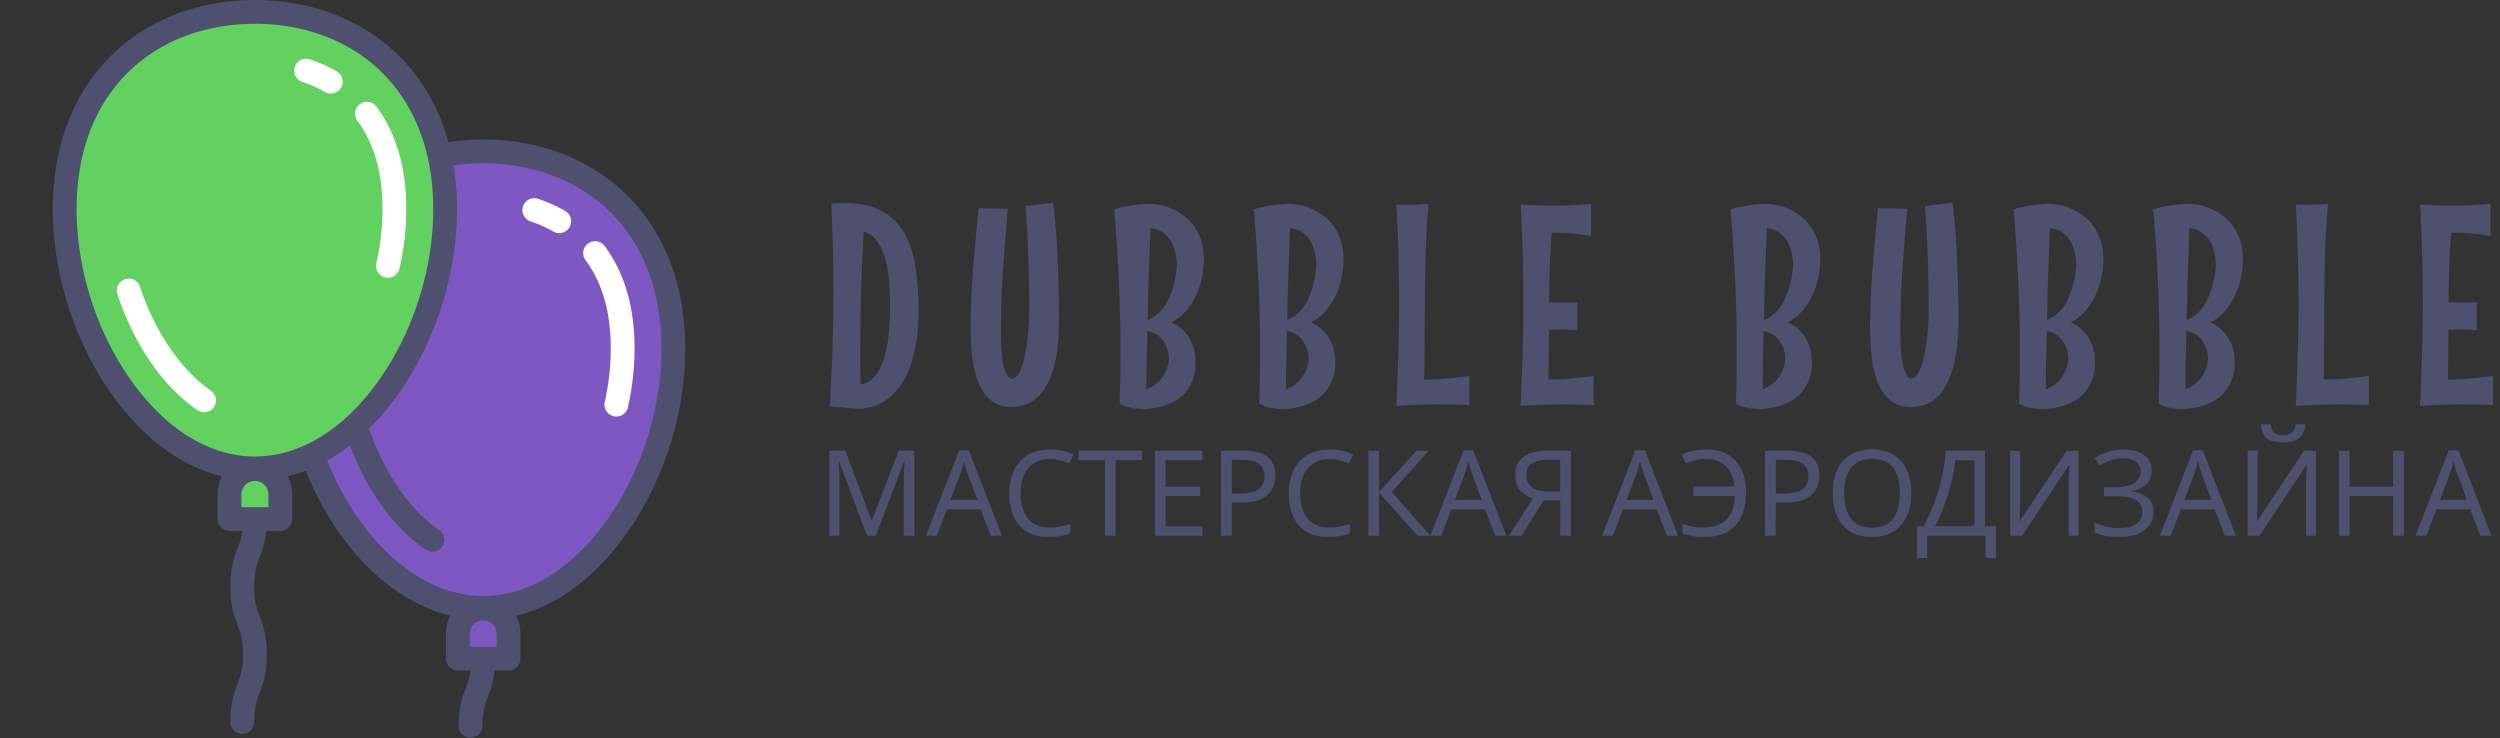
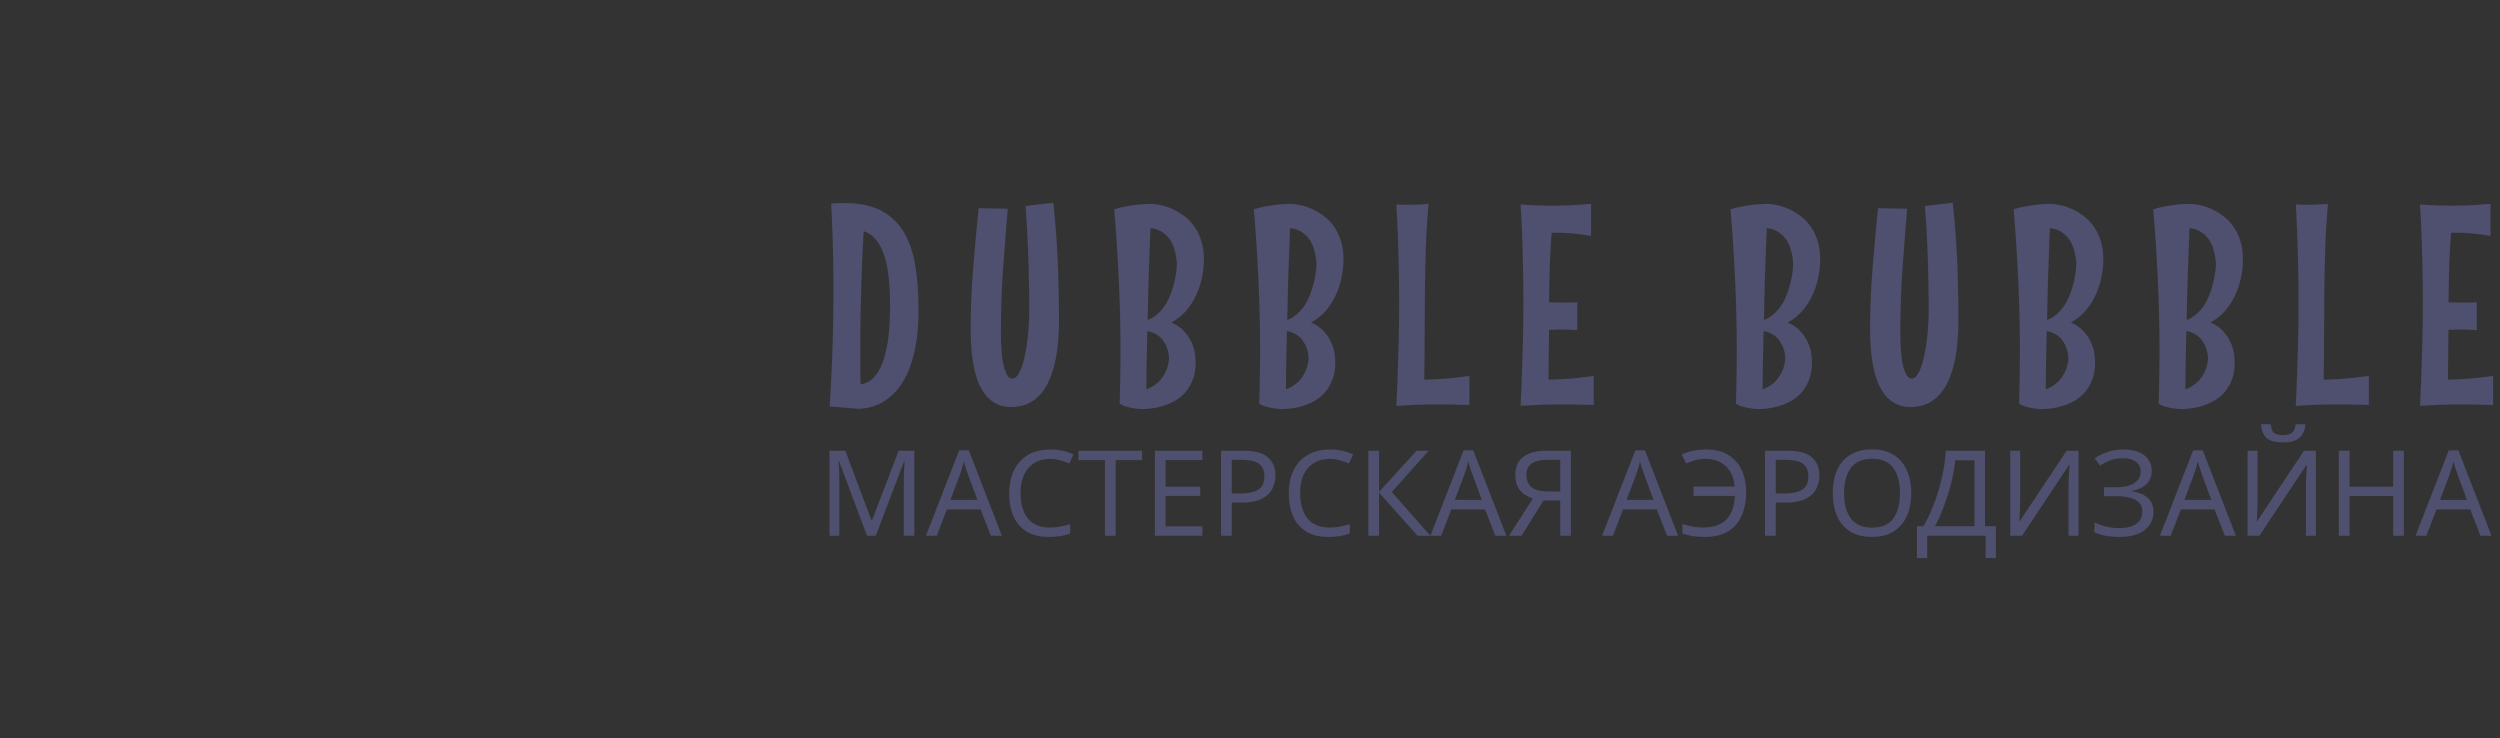
<svg xmlns="http://www.w3.org/2000/svg" width="210" height="62" fill="none">
  <rect width="100%" height="100%" fill="#333333" stroke="none" />
  <g clip-path="url(#clip0)">
    <path d="M56 29.5C56 39.993 49.06 51 40.5 51 31.94 51 25 42.493 25 32s6.94-19 15.5-19C49.06 13 56 19.007 56 29.5z" fill="#7E57C2" />
-     <ellipse cx="40.5" cy="53" rx="2.5" ry="2" fill="#7E57C2" />
    <path d="M37.5 18c0 10.493-6.887 21-16 21s-16-9.507-16-20 6.887-18 16-18 16 6.507 16 17z" fill="#62D15F" />
-     <circle cx="21.5" cy="40.5" r="2.5" fill="#62D15F" />
    <path d="M25.361 6.867c.69.228 1.343.52 1.942.866a.999.999 0 001.002-1.728 12.317 12.317 0 00-2.319-1.034.999.999 0 00-.625 1.896zm6.771 10.69c0 1.49-.173 3.013-.514 4.526a.999.999 0 101.948.44c.374-1.658.563-3.328.563-4.966 0-3.487-.85-6.391-2.53-8.633a.999.999 0 00-1.598 1.197c1.414 1.889 2.13 4.39 2.13 7.436zM17.71 32.806c-2.481-1.693-4.7-4.939-5.936-8.683a.999.999 0 10-1.896.626c1.388 4.208 3.833 7.747 6.707 9.707a.998.998 0 101.125-1.65z" fill="#fff" />
    <path d="M52.581 16.309c-3.04-2.961-7.3-4.592-11.994-4.592-.99 0-1.97.073-2.922.216-.792-2.877-2.226-5.363-4.257-7.341C30.368 1.63 26.108 0 21.413 0 16.72 0 12.46 1.63 9.42 4.592c-3.26 3.174-4.982 7.657-4.982 12.965 0 5.406 1.772 11.033 4.86 15.439 2.634 3.755 5.883 6.172 9.353 7.013a3.109 3.109 0 00-.366 1.466v2.13a1 1 0 00.999 1h1.072c-.08.614-.237 1.03-.41 1.49-.279.744-.596 1.589-.596 3.19 0 1.6.317 2.446.597 3.19.251.672.469 1.252.469 2.492s-.218 1.819-.47 2.49c-.279.746-.596 1.59-.596 3.192a.999.999 0 001.998 0c0-1.24.217-1.82.469-2.49.28-.746.596-1.59.596-3.192s-.317-2.447-.596-3.192c-.252-.671-.47-1.251-.47-2.49 0-1.239.218-1.818.47-2.489.214-.572.45-1.204.549-2.191h1.179a.999.999 0 00.998-.999v-2.13a3.11 3.11 0 00-.366-1.466 12.423 12.423 0 001.496-.466c2.624 6.453 7.173 10.944 12.155 12.175-.235.44-.37.941-.37 1.474v2.13a1 1 0 001 .999h1.072c-.082.614-.238 1.03-.41 1.49-.28.745-.596 1.589-.596 3.19a.999.999 0 001.997 0c0-1.239.217-1.818.469-2.489.215-.572.45-1.204.549-2.191h1.179a.999.999 0 00.999-.999v-2.13a3.11 3.11 0 00-.366-1.466c3.47-.842 6.719-3.259 9.352-7.014 3.09-4.405 4.86-10.032 4.86-15.438.001-5.309-1.722-9.792-4.98-12.966zm-41.648 15.54c-2.859-4.077-4.499-9.286-4.499-14.292 0-4.756 1.514-8.745 4.378-11.534 2.665-2.596 6.43-4.026 10.601-4.026 4.171 0 7.937 1.43 10.602 4.025 2.864 2.79 4.378 6.779 4.378 11.535 0 5.006-1.64 10.215-4.5 14.292-2.938 4.19-6.66 6.498-10.48 6.498-3.82 0-7.542-2.308-10.48-6.498zm11.612 9.627v1.131h-2.263v-1.131a1.133 1.133 0 012.263 0zm19.173 11.717v1.131h-2.263v-1.131a1.133 1.133 0 012.264 0zm9.35-9.627c-2.94 4.19-6.661 6.498-10.481 6.498-2.693 0-5.387-1.174-7.793-3.394-2.161-1.995-4.032-4.81-5.31-7.976a15.47 15.47 0 001.907-1.27c1.428 3.785 3.715 6.94 6.367 8.749a.998.998 0 101.125-1.65c-2.444-1.668-4.634-4.843-5.88-8.518a21.89 21.89 0 002.526-3.01c3.09-4.405 4.86-10.032 4.86-15.438 0-1.273-.1-2.497-.295-3.669a17.742 17.742 0 012.493-.174c4.17 0 7.936 1.43 10.601 4.025 2.864 2.79 4.378 6.779 4.378 11.535 0 5.006-1.64 10.215-4.499 14.292z" fill="#4F4F6F" />
    <path d="M50.773 20.641a.999.999 0 00-1.599 1.197c1.414 1.889 2.131 4.39 2.131 7.436 0 1.49-.173 3.013-.514 4.526a.999.999 0 001.948.44 22.61 22.61 0 00.564-4.966c0-3.487-.852-6.391-2.53-8.633zm-3.295-2.918a12.316 12.316 0 00-2.318-1.035.999.999 0 00-.626 1.896c.69.228 1.344.52 1.942.866a.995.995 0 001.365-.362.998.998 0 00-.363-1.365z" fill="#fff" />
  </g>
  <path d="M77.156 26.031c0 1.211-.09 2.258-.27 3.14-.171.876-.402 1.622-.69 2.24-.29.616-.618 1.116-.985 1.5a4.71 4.71 0 01-1.102.89 3.73 3.73 0 01-1.09.422c-.351.078-.66.117-.925.117l-2.403-.2c.102-1.593.18-3.195.235-4.804a144.548 144.548 0 00-.106-12.234 13.746 13.746 0 011.078-.047c1.297 0 2.352.222 3.165.668a4.707 4.707 0 011.898 1.851c.46.79.773 1.735.937 2.836.172 1.094.258 2.3.258 3.621zm-2.39-.316c0-.383-.008-.79-.024-1.219-.015-.437-.05-.871-.105-1.3a9.355 9.355 0 00-.223-1.255 5.66 5.66 0 00-.398-1.113 3.143 3.143 0 00-.61-.879 1.956 1.956 0 00-.855-.515c-.047.859-.09 1.699-.13 2.52a267.69 267.69 0 00-.14 4.792c-.008.781-.012 1.567-.012 2.356v1.57c0 .523.008 1.058.024 1.605.36-.039.672-.175.938-.41a2.94 2.94 0 00.667-.879 5.37 5.37 0 00.446-1.207 11.7 11.7 0 00.27-1.383c.062-.476.1-.945.117-1.406.023-.46.035-.887.035-1.277zm13.707-8.684a70.1 70.1 0 01.375 4.84c.07 1.625.106 3.324.106 5.098a19.8 19.8 0 01-.082 1.793 11.536 11.536 0 01-.258 1.687 7.896 7.896 0 01-.48 1.488 4.403 4.403 0 01-.739 1.184c-.297.328-.648.59-1.054.785-.407.188-.872.282-1.395.282-.469 0-.879-.086-1.23-.258a2.808 2.808 0 01-.903-.727 4.485 4.485 0 01-.633-1.09 7.863 7.863 0 01-.386-1.36 13.463 13.463 0 01-.2-1.534 21.869 21.869 0 01-.058-1.606c0-1.625.066-3.27.199-4.933.133-1.672.29-3.403.469-5.192l2.449.047c-.14 1.68-.274 3.375-.399 5.086a77.355 77.355 0 00-.175 5.285c0 .524.015 1.02.047 1.489.03.468.086.882.164 1.242.078.351.175.633.293.843.125.211.277.317.457.317.21 0 .402-.164.574-.492.18-.336.328-.774.445-1.313a15.3 15.3 0 00.293-1.863c.07-.695.106-1.402.106-2.121 0-.688-.008-1.38-.024-2.074a109.224 109.224 0 00-.14-4.3 93.5 93.5 0 00-.153-2.333l2.332-.27zm12.653 4.782c0 .484-.054.984-.164 1.5a6.235 6.235 0 01-.492 1.488c-.219.476-.5.914-.844 1.312a4.162 4.162 0 01-1.23.973c.46.203.824.457 1.09.762.273.304.48.62.621.949.14.32.23.629.269.926.039.289.059.523.059.703 0 .594-.09 1.105-.27 1.535a3.542 3.542 0 01-.668 1.078 3.5 3.5 0 01-.925.703 5.395 5.395 0 01-1.934.574c-.29.032-.52.047-.691.047a6.627 6.627 0 01-.668-.058 5.906 5.906 0 01-.633-.14 1.952 1.952 0 01-.598-.259c.047-1.484.07-2.965.07-4.441 0-2.008-.046-3.992-.14-5.953a140.487 140.487 0 00-.387-5.93c.36-.11.715-.195 1.067-.258.359-.062.683-.11.972-.14.336-.032.656-.051.961-.059.242 0 .52.031.832.094.32.054.649.156.984.304.336.141.665.329.985.563.328.227.621.516.879.867.258.344.465.754.621 1.23.156.47.234 1.012.234 1.63zm-2.273.527v-.2c0-.148-.02-.331-.059-.55a4.335 4.335 0 00-.176-.738 2.56 2.56 0 00-.363-.75 2.298 2.298 0 00-.644-.61c-.258-.18-.582-.289-.973-.328l-.14 3.855c-.04 1.282-.071 2.567-.094 3.856.28-.102.53-.246.75-.434a3.39 3.39 0 00.586-.62c.171-.235.316-.481.433-.739.117-.266.219-.527.305-.785a8.48 8.48 0 00.375-1.957zm-.656 7.77a2.798 2.798 0 00-.235-1.044 3.388 3.388 0 00-.222-.398 1.489 1.489 0 00-.329-.375 1.63 1.63 0 00-.445-.293 2.152 2.152 0 00-.586-.188c-.023.82-.043 1.637-.058 2.45a122.54 122.54 0 00-.024 2.437c.234-.086.442-.187.621-.304.18-.126.336-.254.469-.387.133-.14.242-.285.328-.434.094-.148.172-.293.235-.433.14-.328.222-.672.246-1.032zm14.656-8.297c0 .484-.054.984-.164 1.5a6.235 6.235 0 01-.492 1.488c-.219.476-.5.914-.844 1.312a4.145 4.145 0 01-1.23.973c.461.203.824.457 1.09.762.273.304.48.62.621.949.141.32.23.629.269.926.039.289.059.523.059.703 0 .594-.09 1.105-.27 1.535a3.539 3.539 0 01-.667 1.078 3.523 3.523 0 01-.926.703 5.396 5.396 0 01-1.934.574 6.752 6.752 0 01-.691.047 6.607 6.607 0 01-.668-.058 5.898 5.898 0 01-.633-.14 1.954 1.954 0 01-.598-.259c.047-1.484.071-2.965.071-4.441 0-2.008-.047-3.992-.141-5.953a140.487 140.487 0 00-.387-5.93c.36-.11.715-.195 1.067-.258.359-.062.683-.11.972-.14.336-.032.657-.051.961-.059.242 0 .52.031.832.094.321.054.649.156.985.304.336.141.664.329.984.563.328.227.621.516.879.867.258.344.465.754.621 1.23.156.47.234 1.012.234 1.63zm-2.273.527v-.2c0-.148-.02-.331-.059-.55a4.31 4.31 0 00-.175-.738 2.586 2.586 0 00-.364-.75 2.302 2.302 0 00-.644-.61c-.258-.18-.582-.289-.973-.328l-.14 3.855c-.04 1.282-.071 2.567-.094 3.856.281-.102.531-.246.75-.434a3.39 3.39 0 00.586-.62 4.13 4.13 0 00.433-.739c.117-.266.219-.527.305-.785a8.48 8.48 0 00.375-1.957zm-.656 7.77a2.797 2.797 0 00-.235-1.044 3.31 3.31 0 00-.222-.398 1.506 1.506 0 00-.328-.375 1.633 1.633 0 00-.446-.293 2.15 2.15 0 00-.586-.188c-.023.82-.043 1.637-.058 2.45a122.62 122.62 0 00-.024 2.437c.235-.086.442-.187.621-.304a3.43 3.43 0 00.469-.387c.133-.14.242-.285.328-.434.094-.148.172-.293.235-.433.14-.328.222-.672.246-1.032zm13.508 3.913a75.909 75.909 0 00-2.496-.046c-.609 0-1.211.007-1.805.023-.593.023-1.207.055-1.839.094.07-1.453.125-2.89.164-4.313.046-1.43.07-2.87.07-4.324 0-1.39-.02-2.77-.059-4.137-.031-1.375-.09-2.758-.175-4.148.078.008.168.012.269.012.086.007.191.011.316.011h.422c.25 0 .52-.004.809-.011.297-.016.594-.036.891-.059a67.766 67.766 0 00-.223 3.55c-.039 1.243-.066 2.5-.082 3.774l-.024 3.797c0 1.258-.011 2.473-.035 3.645a34.951 34.951 0 001.864-.094 27.293 27.293 0 001.933-.223v2.45zm9.067-6.293a21.997 21.997 0 00-1.488-.046c-.141 0-.289.003-.445.011a8.51 8.51 0 01-.446.012l-.047 4.184a34.951 34.951 0 001.864-.094 27.226 27.226 0 001.933-.223v2.45a75.909 75.909 0 00-2.496-.047c-.609 0-1.211.007-1.804.023a82.3 82.3 0 00-1.84.094c.07-1.453.125-2.89.164-4.313a141.47 141.47 0 00.011-8.46 105.852 105.852 0 00-.175-4.15 34.715 34.715 0 004.218.071c.532-.031 1.098-.07 1.7-.117v2.695a18.823 18.823 0 00-1.442-.199c-.469-.047-.937-.07-1.406-.07h-.457a61.195 61.195 0 00-.164 2.918 348.11 348.11 0 00-.059 2.918c.203.015.407.023.61.023h1.195c.187 0 .379-.008.574-.023v2.343zm20.396-5.918c0 .485-.055.985-.164 1.5a6.326 6.326 0 01-.492 1.489c-.219.476-.5.914-.844 1.312a4.17 4.17 0 01-1.23.973c.46.203.824.457 1.089.762.274.304.481.62.621.949.141.32.231.629.27.926.039.289.059.523.059.703 0 .594-.09 1.105-.27 1.535a3.54 3.54 0 01-.668 1.078 3.49 3.49 0 01-.926.703 5.396 5.396 0 01-1.933.574c-.289.032-.52.047-.692.047a6.658 6.658 0 01-.668-.058 5.884 5.884 0 01-.632-.14 1.954 1.954 0 01-.598-.259c.047-1.484.07-2.965.07-4.441 0-2.008-.047-3.992-.14-5.953a140.487 140.487 0 00-.387-5.93 9.2 9.2 0 011.066-.258c.36-.062.684-.11.973-.14.336-.032.656-.051.961-.059.242 0 .519.031.832.094.32.054.648.156.984.304.336.141.664.329.985.563.328.227.621.516.879.867.257.344.464.754.621 1.23.156.47.234 1.012.234 1.63zm-2.273.528v-.2c0-.148-.02-.331-.059-.55a4.318 4.318 0 00-.176-.738 2.558 2.558 0 00-.363-.75 2.293 2.293 0 00-.645-.61c-.257-.18-.582-.289-.972-.328l-.141 3.855c-.039 1.282-.07 2.567-.094 3.856a2.37 2.37 0 00.75-.434c.227-.187.422-.394.586-.62.172-.235.317-.481.434-.739.117-.266.219-.527.305-.785a8.48 8.48 0 00.375-1.957zm-.657 7.77a2.777 2.777 0 00-.234-1.044 3.465 3.465 0 00-.223-.398 1.486 1.486 0 00-.328-.375 1.627 1.627 0 00-.445-.293 2.15 2.15 0 00-.586-.188c-.024.82-.043 1.637-.059 2.45-.015.804-.023 1.617-.023 2.437a3.08 3.08 0 00.621-.304 3.43 3.43 0 00.469-.387c.133-.14.242-.285.328-.434a3.31 3.31 0 00.234-.433c.141-.328.223-.672.246-1.032zm14.06-13.079c.179 1.594.304 3.207.375 4.84.07 1.625.105 3.324.105 5.098 0 .601-.027 1.199-.082 1.793a11.549 11.549 0 01-.258 1.687 7.895 7.895 0 01-.48 1.488 4.418 4.418 0 01-.739 1.184c-.296.328-.648.59-1.054.785-.407.188-.871.282-1.395.282-.469 0-.879-.086-1.23-.258a2.806 2.806 0 01-.903-.727 4.455 4.455 0 01-.632-1.09 7.81 7.81 0 01-.387-1.36 13.419 13.419 0 01-.199-1.534 21.924 21.924 0 01-.059-1.606c0-1.625.066-3.27.199-4.933.133-1.672.289-3.403.469-5.192l2.449.047c-.14 1.68-.273 3.375-.398 5.086a77.481 77.481 0 00-.176 5.285c0 .524.016 1.02.047 1.489.031.468.086.882.164 1.242.078.351.176.633.293.843.125.211.277.317.457.317.211 0 .402-.164.574-.492.18-.336.328-.774.445-1.313a15.3 15.3 0 00.293-1.863 20.86 20.86 0 00.106-2.121c0-.688-.008-1.38-.024-2.074a94.794 94.794 0 00-.046-2.11 114.5 114.5 0 00-.094-2.191 89.36 89.36 0 00-.153-2.332l2.333-.27zm12.652 4.782c0 .484-.054.984-.164 1.5a6.235 6.235 0 01-.492 1.488c-.219.476-.5.914-.844 1.312a4.145 4.145 0 01-1.23.973c.461.203.824.457 1.09.762.273.304.48.62.621.949.141.32.23.629.269.926.04.289.059.523.059.703 0 .594-.09 1.105-.269 1.535a3.56 3.56 0 01-.668 1.078 3.507 3.507 0 01-.926.703 5.396 5.396 0 01-1.934.574 6.752 6.752 0 01-.691.047 6.607 6.607 0 01-.668-.058 5.952 5.952 0 01-.633-.14 1.954 1.954 0 01-.598-.259c.047-1.484.071-2.965.071-4.441 0-2.008-.047-3.992-.141-5.953a140.487 140.487 0 00-.387-5.93c.36-.11.715-.195 1.067-.258.359-.062.683-.11.972-.14.336-.032.657-.051.961-.059.243 0 .52.031.832.094.321.054.649.156.985.304.336.141.664.329.984.563.328.227.621.516.879.867.258.344.465.754.621 1.23.156.47.234 1.012.234 1.63zm-2.273.527v-.2c0-.148-.019-.331-.059-.55a4.31 4.31 0 00-.175-.738 2.56 2.56 0 00-.364-.75 2.302 2.302 0 00-.644-.61c-.258-.18-.582-.289-.973-.328l-.14 3.855a306.323 306.323 0 00-.094 3.856c.281-.102.531-.246.75-.434a3.39 3.39 0 00.586-.62 4.13 4.13 0 00.433-.739 8.76 8.76 0 00.305-.785 8.48 8.48 0 00.375-1.957zm-.656 7.77a2.797 2.797 0 00-.235-1.044 3.31 3.31 0 00-.222-.398 1.506 1.506 0 00-.328-.375 1.633 1.633 0 00-.446-.293 2.15 2.15 0 00-.586-.188c-.023.82-.043 1.637-.058 2.45a122.62 122.62 0 00-.024 2.437c.235-.086.442-.187.621-.304a3.43 3.43 0 00.469-.387c.133-.14.242-.285.328-.434.094-.148.172-.293.235-.433.14-.328.222-.672.246-1.032zm14.657-8.297c0 .484-.055.984-.164 1.5a6.283 6.283 0 01-.493 1.488 5.53 5.53 0 01-.843 1.312 4.162 4.162 0 01-1.231.973c.461.203.824.457 1.09.762.273.304.481.62.621.949.141.32.231.629.27.926.039.289.058.523.058.703 0 .594-.09 1.105-.269 1.535a3.56 3.56 0 01-.668 1.078 3.507 3.507 0 01-.926.703 5.396 5.396 0 01-1.934.574 6.752 6.752 0 01-.691.047 6.632 6.632 0 01-.668-.058 5.952 5.952 0 01-.633-.14 1.938 1.938 0 01-.597-.259c.046-1.484.07-2.965.07-4.441 0-2.008-.047-3.992-.141-5.953a142.166 142.166 0 00-.386-5.93c.359-.11.714-.195 1.066-.258.359-.062.684-.11.973-.14.336-.032.656-.051.961-.059.242 0 .519.031.832.094.32.054.648.156.984.304.336.141.664.329.984.563.328.227.621.516.879.867.258.344.465.754.621 1.23.157.47.235 1.012.235 1.63zm-2.274.527v-.2c0-.148-.019-.331-.058-.55a4.414 4.414 0 00-.176-.738 2.558 2.558 0 00-.363-.75 2.293 2.293 0 00-.645-.61c-.258-.18-.582-.289-.973-.328l-.14 3.855a306.323 306.323 0 00-.094 3.856c.281-.102.531-.246.75-.434.227-.187.422-.394.586-.62.172-.235.316-.481.434-.739a9.08 9.08 0 00.304-.785 8.37 8.37 0 00.375-1.957zm-.656 7.77a2.816 2.816 0 00-.234-1.044 3.465 3.465 0 00-.223-.398 1.486 1.486 0 00-.328-.375 1.643 1.643 0 00-.445-.293 2.162 2.162 0 00-.586-.188c-.024.82-.043 1.637-.059 2.45-.016.804-.023 1.617-.023 2.437a3.08 3.08 0 00.621-.304 3.48 3.48 0 00.468-.387c.133-.14.243-.285.329-.434.093-.148.171-.293.234-.433.141-.328.223-.672.246-1.032zm13.508 3.913a75.909 75.909 0 00-2.496-.046c-.609 0-1.211.007-1.804.023-.594.023-1.207.055-1.84.094.07-1.453.125-2.89.164-4.313.047-1.43.07-2.87.07-4.324 0-1.39-.019-2.77-.058-4.137-.032-1.375-.09-2.758-.176-4.148.078.008.168.012.269.012.086.007.192.011.317.011h.422c.25 0 .519-.004.808-.011.297-.016.594-.036.891-.059a67.766 67.766 0 00-.223 3.55c-.039 1.243-.066 2.5-.082 3.774l-.023 3.797c0 1.258-.012 2.473-.035 3.645a35.28 35.28 0 001.863-.094 27.226 27.226 0 001.933-.223v2.45zm9.067-6.293a21.997 21.997 0 00-1.488-.046c-.14 0-.289.003-.445.011a8.501 8.501 0 01-.445.012l-.047 4.184a35.28 35.28 0 001.863-.094 27.318 27.318 0 001.934-.223v2.45a76.314 76.314 0 00-2.497-.047 68.7 68.7 0 00-1.804.023c-.594.023-1.207.055-1.84.094.07-1.453.125-2.89.164-4.313.047-1.43.07-2.87.07-4.324 0-1.39-.019-2.77-.058-4.137-.032-1.375-.09-2.758-.176-4.148a34.74 34.74 0 004.219.07 90.46 90.46 0 001.699-.117v2.695a18.755 18.755 0 00-1.442-.199c-.468-.047-.937-.07-1.406-.07h-.457a61.195 61.195 0 00-.164 2.918c-.023.968-.043 1.941-.058 2.918.203.015.406.023.609.023h1.195c.188 0 .379-.008.574-.023v2.343zM72.827 45l-2.35-6.26h-.04c.02.207.037.487.05.84.013.347.02.71.02 1.09V45h-.83v-7.14h1.33l2.2 5.85h.04l2.24-5.85h1.32V45h-.89v-4.39c0-.347.007-.69.02-1.03l.05-.83h-.04L73.567 45h-.74zm10.402 0l-.86-2.21h-2.83L78.69 45h-.91l2.79-7.17h.81L84.16 45h-.93zm-1.13-3.01l-.8-2.16a32.86 32.86 0 01-.24-.72 5.871 5.871 0 00-.1-.35 9.105 9.105 0 01-.31 1.07l-.81 2.16h2.26zm6.097-3.44c-.767 0-1.37.257-1.81.77-.44.513-.66 1.217-.66 2.11 0 .887.203 1.59.61 2.11.413.513 1.03.77 1.85.77.313 0 .61-.027.89-.08.28-.053.553-.12.82-.2v.78a4.35 4.35 0 01-.83.22c-.28.047-.617.07-1.01.07-.727 0-1.333-.15-1.82-.45a2.8 2.8 0 01-1.1-1.28c-.24-.553-.36-1.203-.36-1.95 0-.72.13-1.353.39-1.9a2.968 2.968 0 011.17-1.29c.513-.313 1.137-.47 1.87-.47.753 0 1.41.14 1.97.42l-.36.76c-.22-.1-.467-.19-.74-.27-.267-.08-.56-.12-.88-.12zM93.714 45h-.9v-6.35h-2.23v-.79h5.35v.79h-2.22V45zm7.287 0h-3.99v-7.14h3.99v.79h-3.09v2.23h2.91v.78h-2.91v2.55h3.09V45zm3.457-7.14c.933 0 1.613.183 2.04.55.426.367.64.883.64 1.55 0 .393-.09.763-.27 1.11-.174.34-.47.617-.89.83-.414.213-.977.32-1.69.32h-.82V45h-.9v-7.14h1.89zm-.08.77h-.91v2.82h.72c.68 0 1.186-.11 1.52-.33.333-.22.5-.593.5-1.12 0-.46-.147-.803-.44-1.03-.294-.227-.757-.34-1.39-.34zm7.304-.08c-.766 0-1.37.257-1.81.77-.44.513-.66 1.217-.66 2.11 0 .887.204 1.59.61 2.11.414.513 1.03.77 1.85.77.314 0 .61-.027.89-.08.28-.053.554-.12.82-.2v.78a4.33 4.33 0 01-.83.22 6.24 6.24 0 01-1.01.07c-.726 0-1.333-.15-1.82-.45a2.806 2.806 0 01-1.1-1.28c-.24-.553-.36-1.203-.36-1.95 0-.72.13-1.353.39-1.9a2.971 2.971 0 011.17-1.29c.514-.313 1.137-.47 1.87-.47.754 0 1.41.14 1.97.42l-.36.76c-.22-.1-.466-.19-.74-.27a3.05 3.05 0 00-.88-.12zm8.469 6.45h-1.08l-3.23-3.62V45h-.9v-7.14h.9v3.46l3.15-3.46h1.02l-3.1 3.47 3.24 3.67zm5.451 0l-.86-2.21h-2.83l-.85 2.21h-.91l2.79-7.17h.81l2.78 7.17h-.93zm-1.13-3.01l-.8-2.16c-.02-.053-.053-.15-.1-.29l-.14-.43a5.65 5.65 0 00-.1-.35 8.7 8.7 0 01-.16.61c-.06.193-.11.347-.15.46l-.81 2.16h2.26zm5.187.05l-1.85 2.96h-1.05l2-3.12a3.047 3.047 0 01-.72-.36 1.73 1.73 0 01-.54-.63c-.14-.267-.21-.61-.21-1.03 0-.647.223-1.14.67-1.48.447-.347 1.113-.52 2-.52h2V45h-.9v-2.96h-1.4zm1.4-3.41h-1.08c-.567 0-1.003.1-1.31.3-.3.193-.45.517-.45.97 0 .44.147.78.44 1.02.293.24.747.36 1.36.36h1.04v-2.65zm8.967 6.37l-.86-2.21h-2.83l-.85 2.21h-.91l2.79-7.17h.81l2.78 7.17h-.93zm-1.13-3.01l-.8-2.16c-.02-.053-.053-.15-.1-.29l-.14-.43a5.65 5.65 0 00-.1-.35 8.7 8.7 0 01-.16.61c-.06.193-.11.347-.15.46l-.81 2.16h2.26zm4.387-3.44c-.333 0-.637.04-.91.12-.273.073-.52.16-.74.26l-.37-.75c.273-.133.587-.237.94-.31.353-.073.717-.11 1.09-.11.767 0 1.397.153 1.89.46.5.307.873.73 1.12 1.27.247.533.37 1.14.37 1.82 0 .78-.127 1.453-.38 2.02a2.829 2.829 0 01-1.15 1.31c-.507.307-1.147.46-1.92.46-.413 0-.763-.023-1.05-.07a4.826 4.826 0 01-.85-.22v-.78c.28.073.563.14.85.2.287.053.59.08.91.08.86 0 1.507-.227 1.94-.68.44-.46.673-1.117.7-1.97h-3.47v-.79h3.46c-.067-.733-.317-1.303-.75-1.71-.427-.407-.987-.61-1.68-.61zm6.868-.69c.933 0 1.613.183 2.04.55.427.367.64.883.64 1.55 0 .393-.09.763-.27 1.11-.173.34-.47.617-.89.83-.413.213-.977.32-1.69.32h-.82V45h-.9v-7.14h1.89zm-.08.77h-.91v2.82h.72c.68 0 1.187-.11 1.52-.33.333-.22.5-.593.5-1.12 0-.46-.147-.803-.44-1.03-.293-.227-.757-.34-1.39-.34zm10.475 2.79c0 .74-.127 1.387-.38 1.94a2.875 2.875 0 01-1.1 1.28c-.487.307-1.09.46-1.81.46-.74 0-1.357-.153-1.85-.46a2.798 2.798 0 01-1.09-1.29c-.24-.553-.36-1.2-.36-1.94 0-.733.12-1.373.36-1.92.24-.547.603-.973 1.09-1.28.493-.307 1.113-.46 1.86-.46.713 0 1.313.153 1.8.46.486.3.853.727 1.1 1.28.253.547.38 1.19.38 1.93zm-5.64 0c0 .9.19 1.61.57 2.13.38.513.973.77 1.78.77.813 0 1.406-.257 1.78-.77.373-.52.56-1.23.56-2.13 0-.9-.187-1.603-.56-2.11-.374-.513-.964-.77-1.77-.77-.807 0-1.404.257-1.79.77-.38.507-.57 1.21-.57 2.11zm11.837-3.56v6.34h.91v2.68h-.86V45h-4.91v1.88h-.86V44.2h.55a11.7 11.7 0 00.68-1.39c.22-.513.413-1.05.58-1.61.167-.567.303-1.133.41-1.7a12.21 12.21 0 00.2-1.64h3.3zm-.89.81h-1.62a9.124 9.124 0 01-.2 1.31c-.1.487-.23.987-.39 1.5a16.53 16.53 0 01-.52 1.47c-.187.473-.387.89-.6 1.25h3.33v-5.53zm3.004-.81h.84v3.92a28.991 28.991 0 01-.04 1.49 6.147 6.147 0 01-.03.5h.04l3.93-5.91h1V45h-.84v-3.88c0-.247.003-.51.01-.79a81.628 81.628 0 01.07-1.27h-.04l-3.94 5.94h-1v-7.14zm11.886 1.67c0 .487-.154.873-.46 1.16-.307.28-.717.46-1.23.54v.04c.6.08 1.056.267 1.37.56.313.293.47.677.47 1.15 0 .627-.24 1.137-.72 1.53s-1.2.59-2.16.59c-.387 0-.757-.03-1.11-.09a3.351 3.351 0 01-.97-.3v-.82a5.23 5.23 0 001.02.35c.373.08.723.12 1.05.12.64 0 1.123-.12 1.45-.36.333-.24.5-.58.5-1.02 0-.453-.194-.783-.58-.99-.387-.207-.927-.31-1.62-.31h-1.02v-.75h.97c.706 0 1.233-.117 1.58-.35.353-.24.53-.56.53-.96 0-.36-.134-.637-.4-.83-.267-.193-.614-.29-1.04-.29-.447 0-.82.057-1.12.17-.294.113-.58.26-.86.44l-.43-.61c.28-.207.623-.38 1.03-.52.413-.147.876-.22 1.39-.22.773 0 1.36.167 1.76.5.4.333.6.757.6 1.27zm6.139 5.47l-.86-2.21h-2.83l-.85 2.21h-.91l2.79-7.17h.81l2.78 7.17h-.93zm-1.13-3.01l-.8-2.16a22.532 22.532 0 01-.24-.72 6.462 6.462 0 00-.1-.35 9.29 9.29 0 01-.31 1.07l-.81 2.16h2.26zm3.046-4.13h.84v3.92a28.991 28.991 0 01-.04 1.49 5.34 5.34 0 01-.03.5h.04l3.93-5.91h1V45h-.84v-3.88c0-.247.004-.51.01-.79l.04-.77.03-.5h-.04l-3.94 5.94h-1v-7.14zm4.86-2.22c-.046.5-.216.88-.51 1.14-.286.253-.746.38-1.38.38-.653 0-1.116-.127-1.39-.38-.266-.253-.416-.633-.45-1.14h.82c.034.36.127.603.28.73.16.12.414.18.76.18.307 0 .547-.063.72-.19.18-.133.287-.373.32-.72h.83zm8.266 9.36h-.9v-3.33h-3.66V45h-.9v-7.14h.9v3.02h3.66v-3.02h.9V45zm6.432 0l-.86-2.21h-2.83l-.85 2.21h-.91l2.79-7.17h.81l2.78 7.17h-.93zm-1.13-3.01l-.8-2.16c-.02-.053-.053-.15-.1-.29l-.14-.43a5.65 5.65 0 00-.1-.35 8.7 8.7 0 01-.16.61c-.06.193-.11.347-.15.46l-.81 2.16h2.26z" fill="#4F4F6F" />
  <defs>
    <clipPath id="clip0">
-       <path fill="#fff" d="M0 0h62v62H0z" />
-     </clipPath>
+       </clipPath>
  </defs>
</svg>